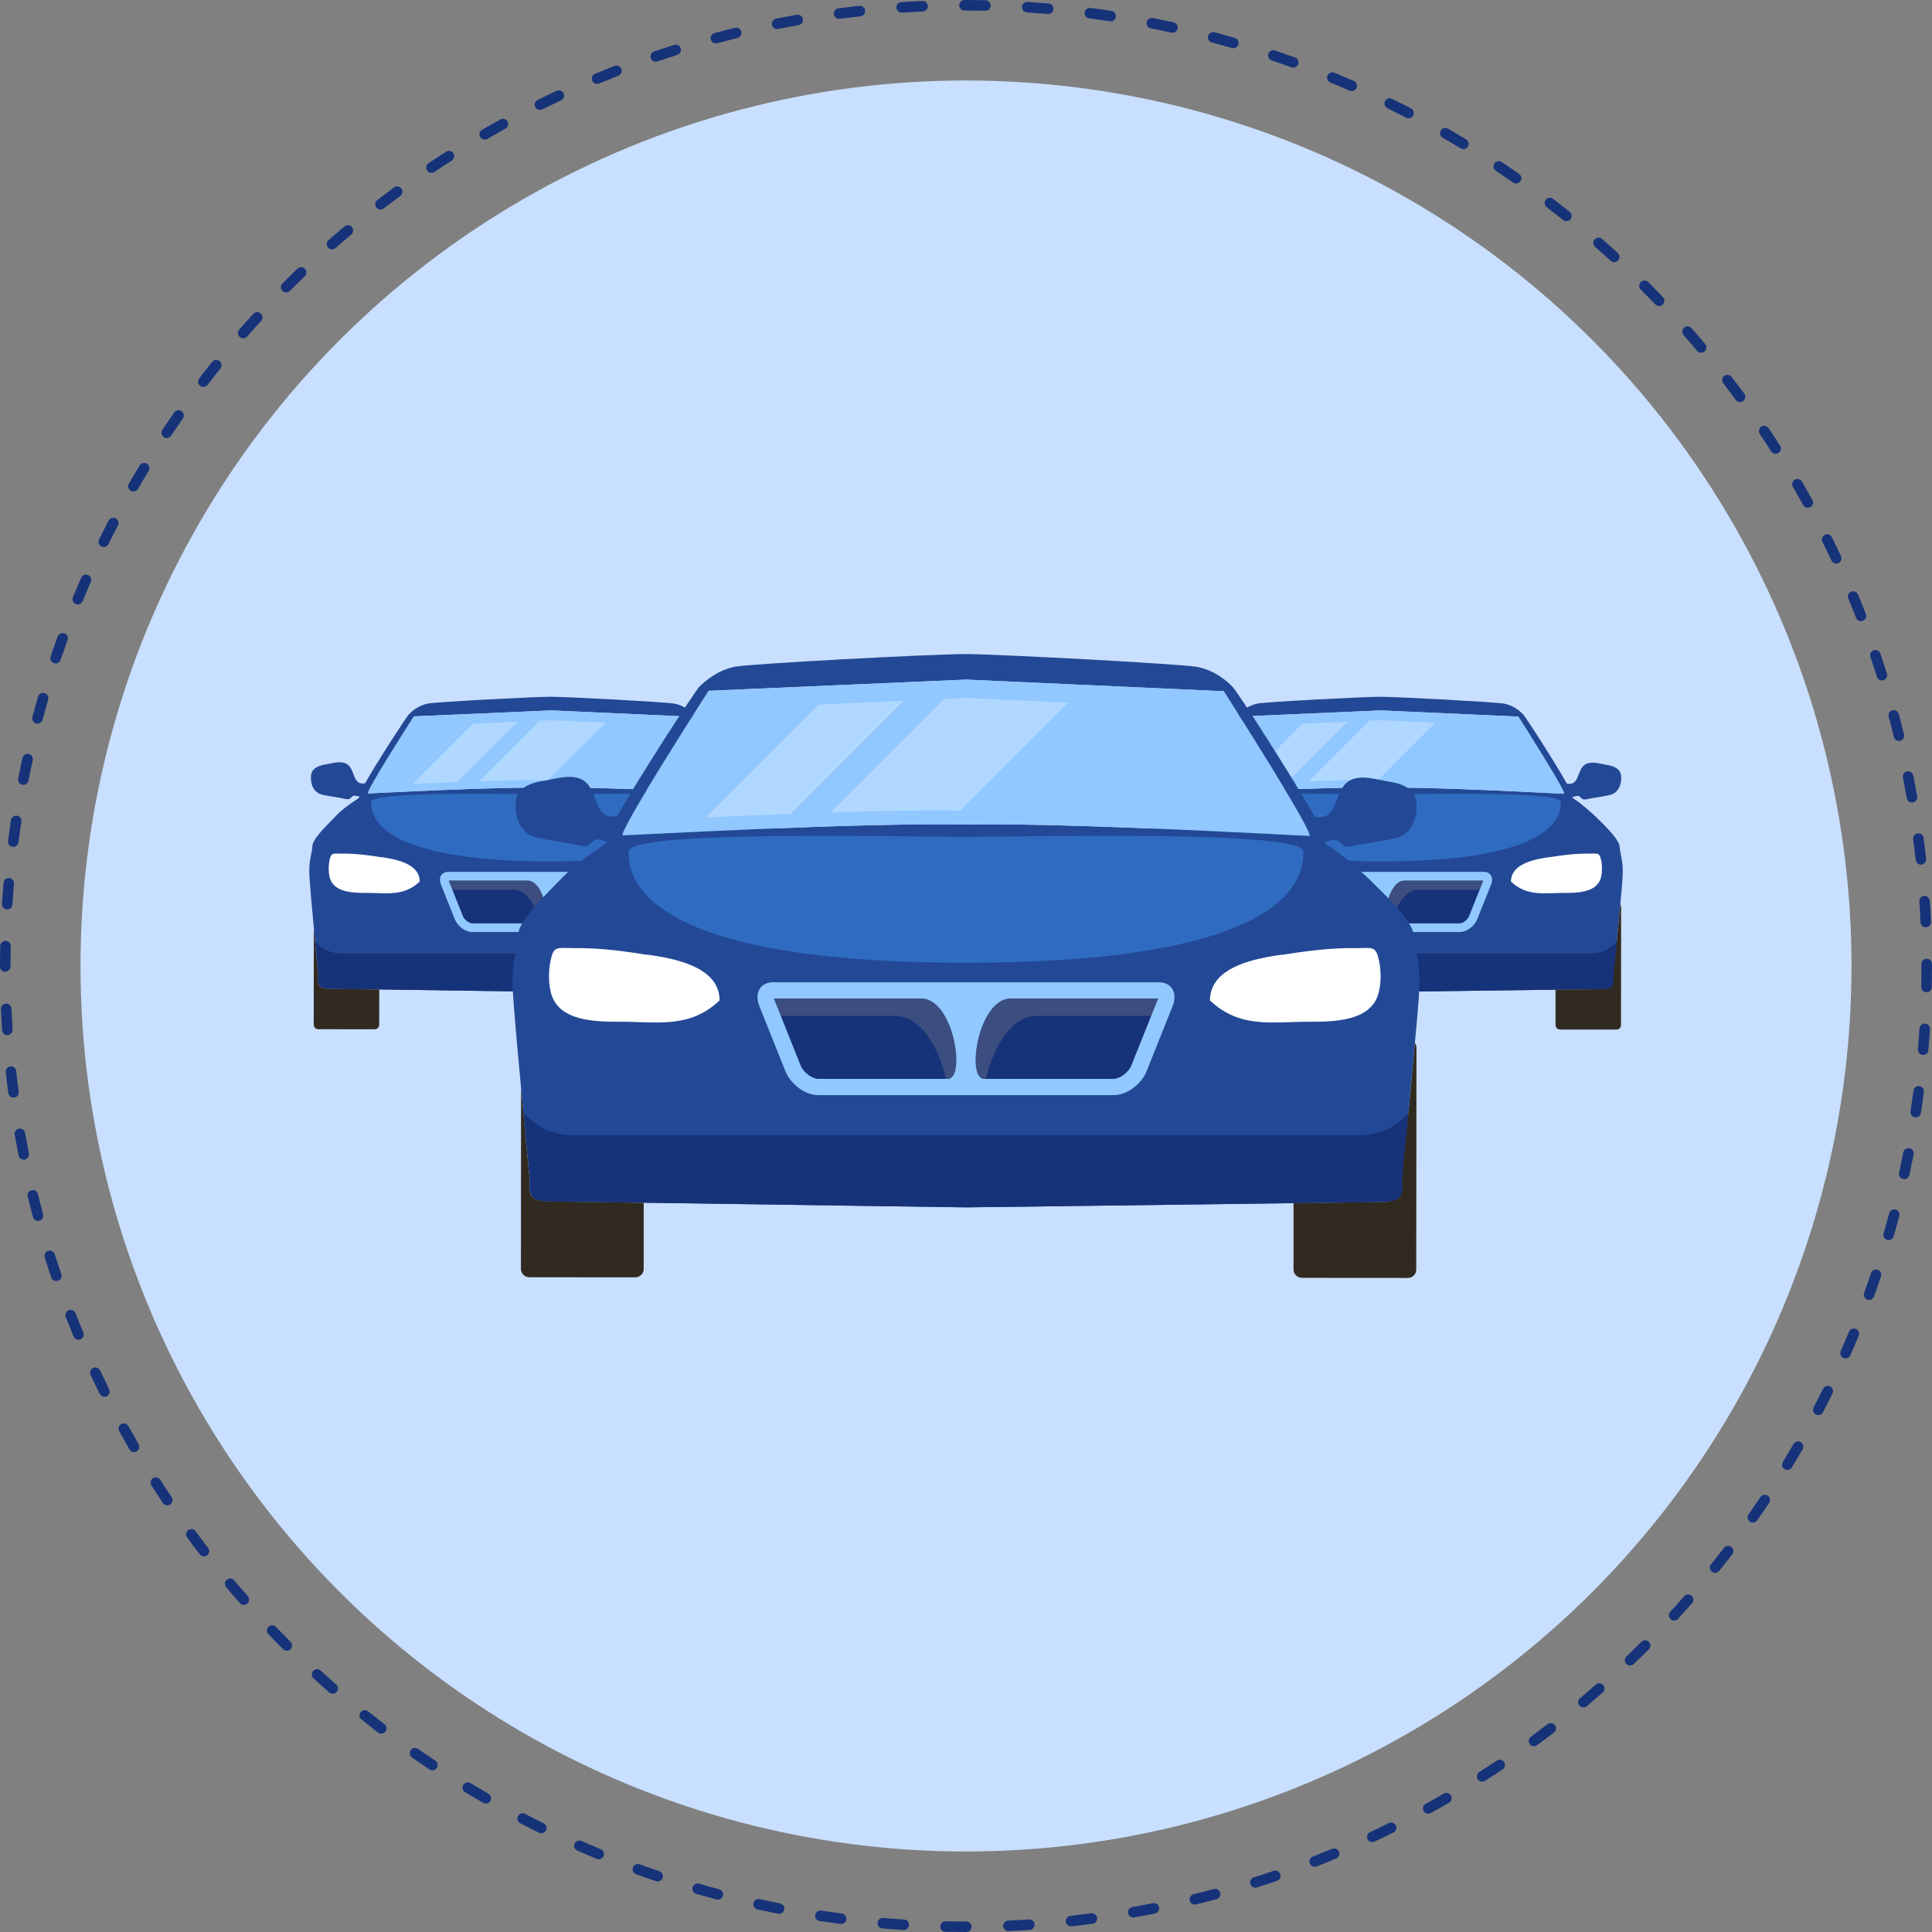
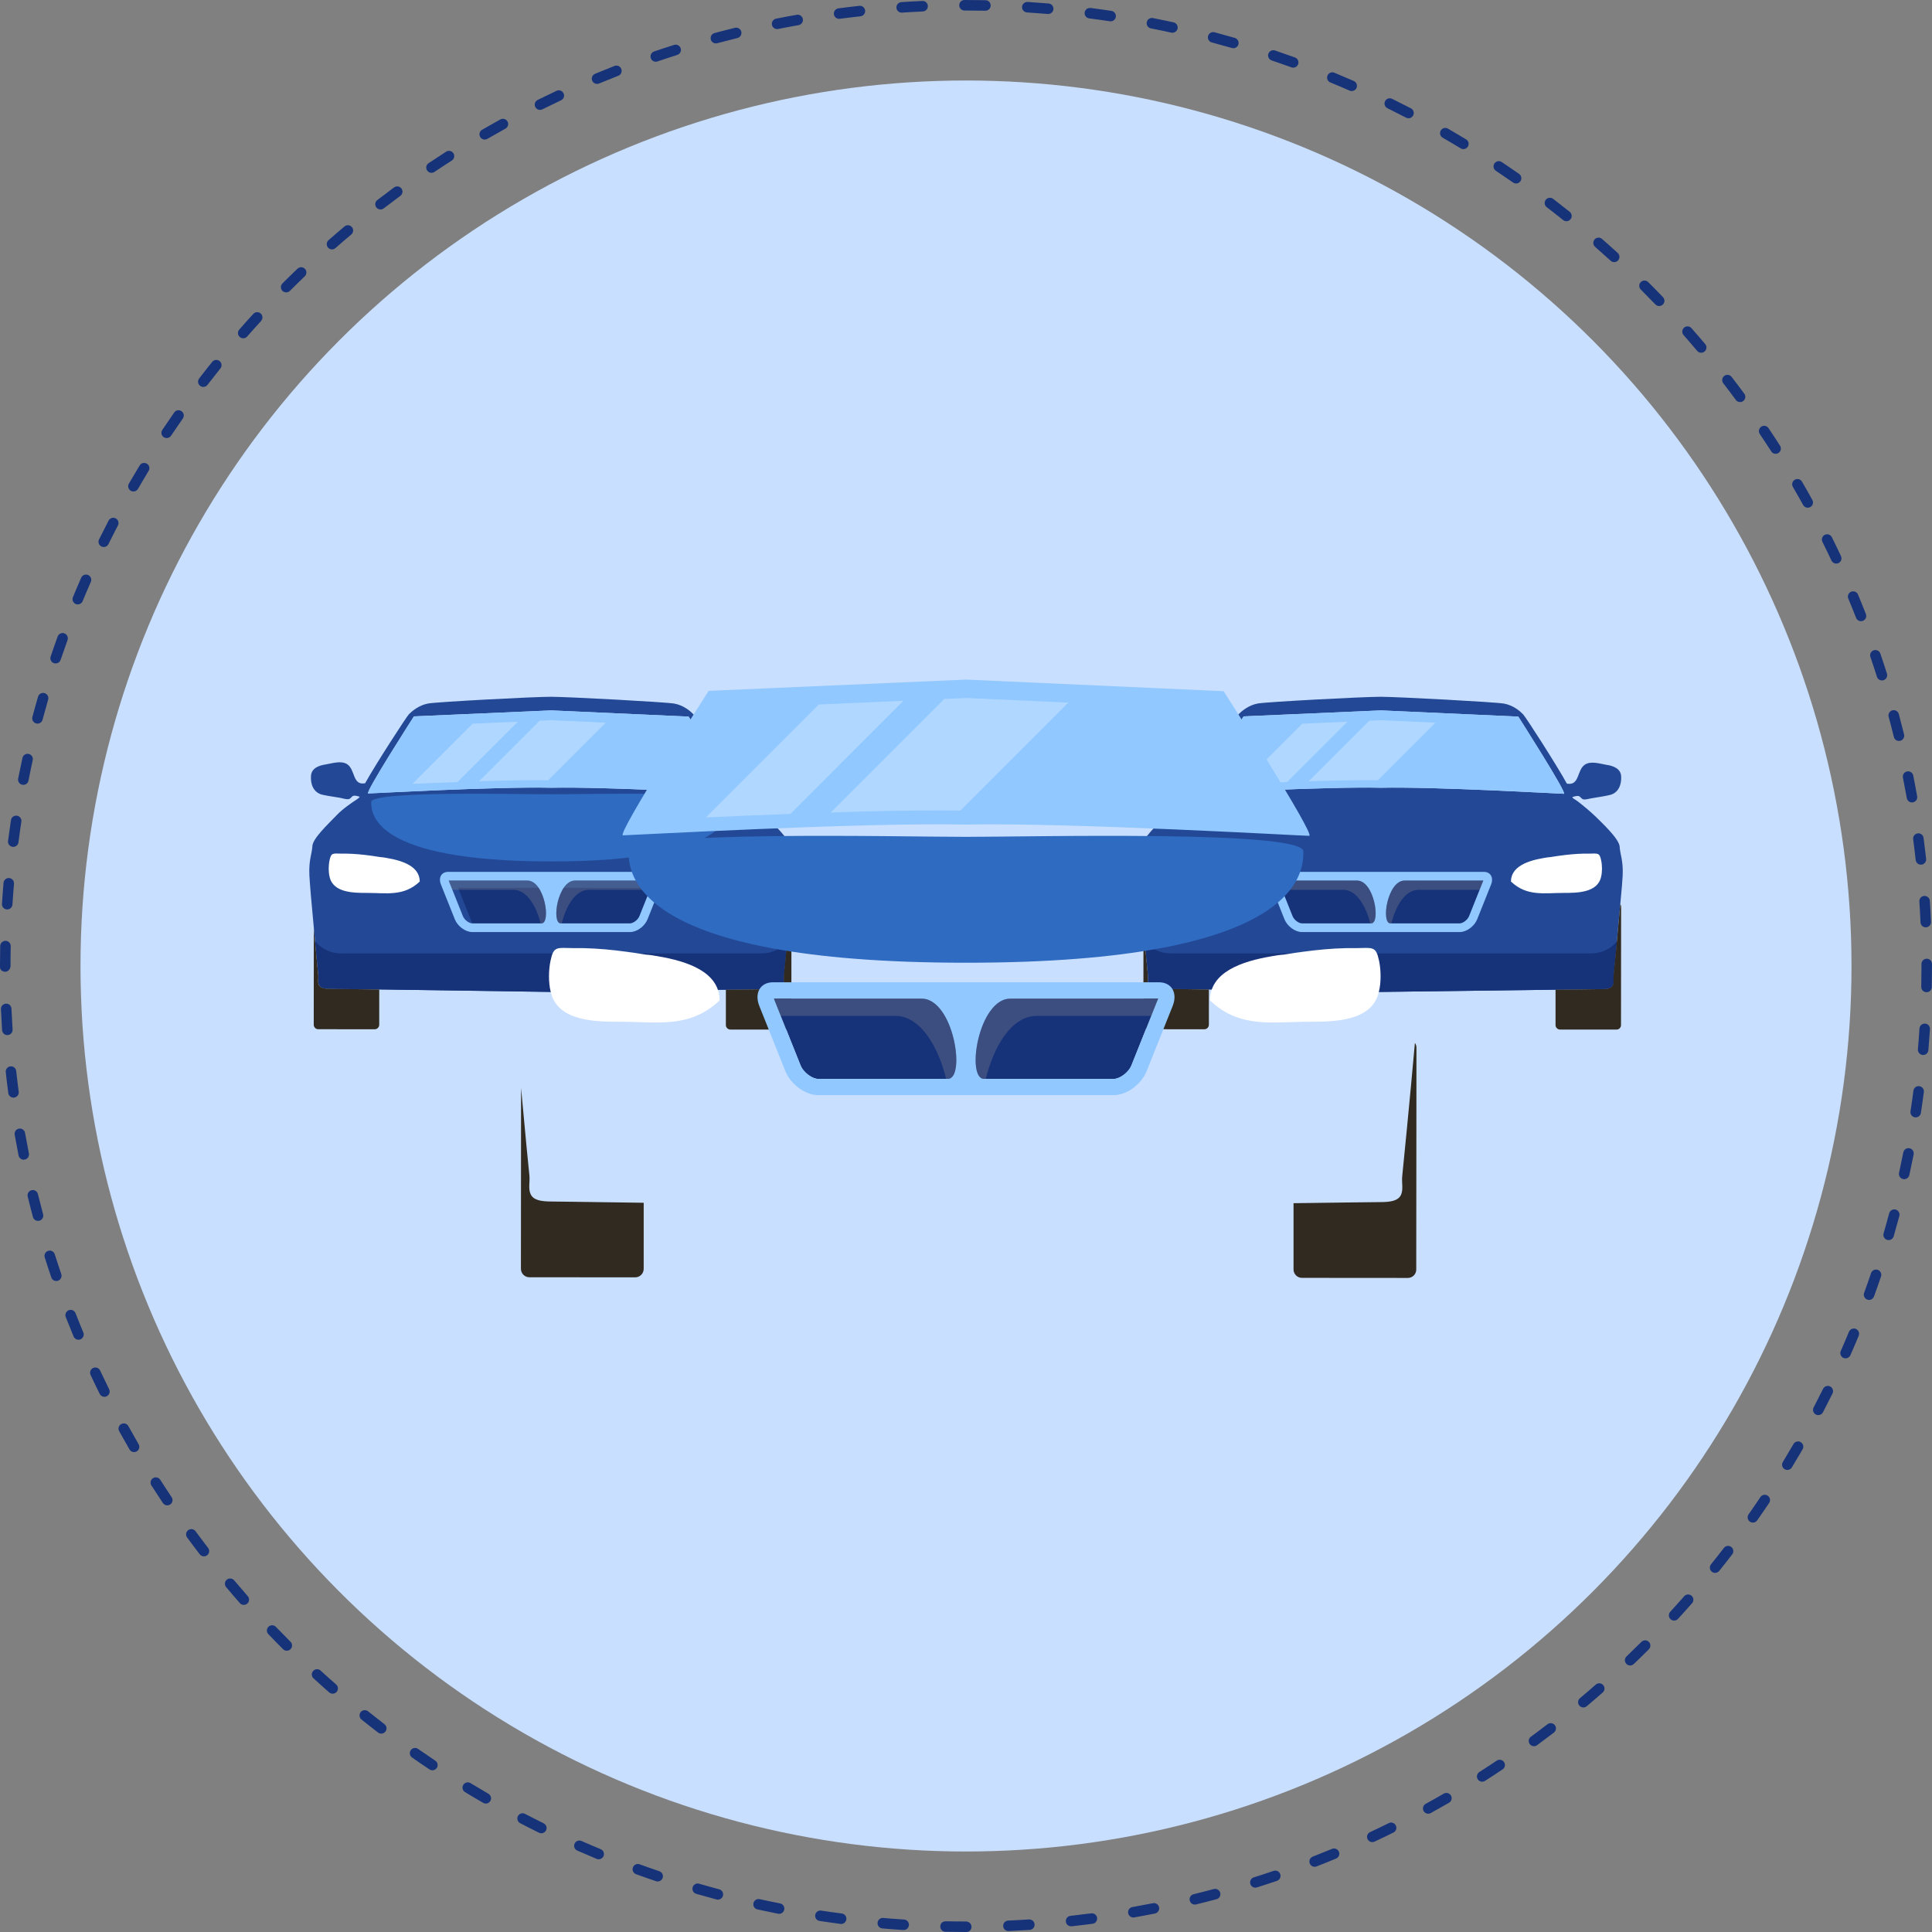
<svg xmlns="http://www.w3.org/2000/svg" version="1.1" id="Layer_1" x="0px" y="0px" width="240px" height="240px" viewBox="0 0 240 240" enable-background="new 0 0 240 240" xml:space="preserve">
  <rect x="0" y="0" width="240" height="240" fill="#808080" stroke="none" />
  <g>
    <circle fill="#C9DFFF" cx="120" cy="120" r="110" />
    <g>
      <path fill="#163279" d="M120.064,240H120c-0.854,0-1.703-0.01-2.553-0.027c-0.361-0.008-0.646-0.305-0.641-0.666    c0.01-0.361,0.258-0.627,0.668-0.639c0.84,0.018,1.682,0.025,2.525,0.025c0.361,0,0.686,0.293,0.686,0.654    S120.426,240,120.064,240z M125.27,239.885c-0.348,0-0.637-0.273-0.652-0.623c-0.016-0.361,0.264-0.666,0.623-0.682    c0.865-0.039,1.729-0.084,2.588-0.141c0.355-0.01,0.67,0.25,0.693,0.609s-0.25,0.67-0.609,0.693    c-0.869,0.057-1.74,0.104-2.613,0.143C125.289,239.885,125.277,239.885,125.27,239.885z M112.262,239.752    c-0.014,0-0.029,0-0.043,0c-0.873-0.055-1.742-0.121-2.609-0.195c-0.361-0.031-0.627-0.348-0.596-0.705    c0.029-0.361,0.348-0.635,0.705-0.596c0.859,0.072,1.721,0.139,2.582,0.193c0.361,0.023,0.633,0.332,0.611,0.693    C112.889,239.488,112.602,239.752,112.262,239.752z M133.055,239.293c-0.33,0-0.613-0.246-0.65-0.582    c-0.039-0.359,0.221-0.68,0.578-0.719c0.861-0.094,1.717-0.197,2.572-0.309c0.355-0.047,0.686,0.205,0.732,0.563    s-0.205,0.686-0.563,0.732c-0.863,0.113-1.73,0.217-2.6,0.311C133.102,239.293,133.078,239.293,133.055,239.293z M104.49,239.002    c-0.029,0-0.057-0.002-0.086-0.006c-0.865-0.113-1.73-0.234-2.592-0.365c-0.355-0.055-0.602-0.387-0.547-0.744    c0.055-0.355,0.385-0.604,0.744-0.547c0.85,0.131,1.705,0.25,2.563,0.361c0.357,0.045,0.611,0.373,0.564,0.73    C105.094,238.762,104.813,239.002,104.49,239.002z M140.783,238.195c-0.311,0-0.584-0.223-0.641-0.539    c-0.064-0.355,0.174-0.693,0.529-0.756c0.85-0.15,1.699-0.311,2.545-0.477c0.354-0.074,0.699,0.16,0.768,0.514    s-0.16,0.697-0.514,0.768c-0.854,0.17-1.711,0.33-2.572,0.48C140.859,238.193,140.822,238.195,140.783,238.195z M96.783,237.744    c-0.041,0-0.084-0.006-0.127-0.014c-0.857-0.17-1.711-0.348-2.563-0.535c-0.354-0.078-0.576-0.426-0.496-0.777    c0.076-0.352,0.426-0.576,0.775-0.498c0.844,0.186,1.689,0.361,2.535,0.529c0.355,0.07,0.584,0.414,0.516,0.768    C97.361,237.527,97.088,237.744,96.783,237.744z M148.428,236.594c-0.295,0-0.563-0.199-0.635-0.498    c-0.086-0.352,0.129-0.703,0.479-0.789c0.84-0.205,1.676-0.42,2.508-0.643c0.348-0.094,0.707,0.115,0.801,0.463    c0.094,0.35-0.115,0.707-0.463,0.799c-0.842,0.225-1.686,0.441-2.535,0.648C148.529,236.588,148.479,236.594,148.428,236.594z     M89.176,235.98c-0.055,0-0.111-0.006-0.168-0.021c-0.844-0.225-1.684-0.459-2.521-0.701c-0.346-0.1-0.545-0.463-0.445-0.811    c0.102-0.344,0.461-0.547,0.811-0.445c0.828,0.242,1.658,0.473,2.494,0.695c0.348,0.092,0.555,0.451,0.463,0.799    C89.729,235.789,89.465,235.98,89.176,235.98z M155.945,234.492c-0.277,0-0.533-0.178-0.623-0.457    c-0.107-0.344,0.084-0.711,0.428-0.82c0.824-0.258,1.645-0.527,2.461-0.805c0.344-0.117,0.713,0.066,0.828,0.408    s-0.066,0.713-0.408,0.828c-0.826,0.279-1.656,0.553-2.488,0.814C156.078,234.482,156.012,234.492,155.945,234.492z     M81.703,233.723c-0.07,0-0.141-0.012-0.211-0.035c-0.83-0.279-1.656-0.57-2.479-0.869c-0.338-0.123-0.516-0.498-0.391-0.838    c0.123-0.338,0.498-0.512,0.836-0.389c0.813,0.295,1.631,0.58,2.453,0.859c0.34,0.115,0.523,0.486,0.408,0.828    C82.229,233.551,81.975,233.723,81.703,233.723z M163.311,231.898c-0.262,0-0.508-0.158-0.609-0.418    c-0.131-0.334,0.037-0.713,0.373-0.844c0.803-0.313,1.6-0.635,2.395-0.963c0.332-0.137,0.713,0.021,0.852,0.354    c0.139,0.334-0.02,0.715-0.354,0.854c-0.801,0.332-1.607,0.658-2.42,0.973C163.469,231.885,163.391,231.898,163.311,231.898z     M74.373,230.969c-0.082,0-0.168-0.018-0.25-0.051c-0.809-0.336-1.613-0.68-2.412-1.031c-0.332-0.145-0.48-0.529-0.334-0.861    c0.143-0.328,0.529-0.479,0.859-0.334c0.791,0.35,1.588,0.689,2.387,1.02c0.334,0.139,0.492,0.521,0.354,0.854    C74.873,230.814,74.629,230.969,74.373,230.969z M170.471,228.836c-0.246,0-0.482-0.139-0.592-0.375    c-0.152-0.328-0.012-0.717,0.314-0.869c0.781-0.365,1.557-0.736,2.326-1.119c0.322-0.16,0.715-0.027,0.875,0.297    c0.16,0.322,0.027,0.715-0.295,0.873c-0.779,0.387-1.564,0.764-2.354,1.133C170.658,228.816,170.563,228.836,170.471,228.836z     M67.244,227.736c-0.096,0-0.193-0.021-0.287-0.066c-0.785-0.389-1.564-0.783-2.34-1.188c-0.32-0.166-0.443-0.561-0.277-0.881    s0.561-0.445,0.881-0.277c0.768,0.4,1.537,0.791,2.314,1.174c0.324,0.16,0.457,0.551,0.297,0.875    C67.719,227.604,67.486,227.736,67.244,227.736z M177.416,225.307c-0.229,0-0.453-0.121-0.572-0.338    c-0.174-0.316-0.059-0.713,0.258-0.887c0.756-0.416,1.506-0.838,2.25-1.27c0.313-0.184,0.713-0.074,0.891,0.238    c0.182,0.313,0.076,0.713-0.236,0.893c-0.754,0.434-1.512,0.863-2.275,1.283C177.631,225.281,177.523,225.307,177.416,225.307z     M60.35,224.047c-0.111,0-0.225-0.029-0.326-0.09c-0.758-0.436-1.51-0.883-2.258-1.336c-0.307-0.188-0.404-0.59-0.217-0.896    c0.188-0.309,0.59-0.408,0.896-0.221c0.738,0.449,1.482,0.891,2.23,1.324c0.313,0.18,0.42,0.58,0.238,0.893    C60.795,223.93,60.574,224.047,60.35,224.047z M184.121,221.33c-0.217,0-0.428-0.105-0.551-0.301    c-0.195-0.303-0.105-0.707,0.197-0.9c0.729-0.465,1.449-0.936,2.164-1.416c0.299-0.201,0.707-0.119,0.906,0.182    c0.203,0.299,0.121,0.705-0.18,0.904c-0.723,0.484-1.451,0.961-2.188,1.43C184.363,221.297,184.242,221.33,184.121,221.33z     M53.713,219.914c-0.127,0-0.252-0.037-0.363-0.111c-0.729-0.486-1.447-0.979-2.164-1.48c-0.295-0.207-0.365-0.615-0.158-0.91    s0.615-0.367,0.908-0.158c0.709,0.494,1.422,0.982,2.141,1.465c0.299,0.199,0.379,0.605,0.18,0.904    C54.129,219.813,53.922,219.914,53.713,219.914z M190.555,216.922c-0.201,0-0.398-0.092-0.527-0.266    c-0.213-0.291-0.15-0.699,0.141-0.912c0.693-0.512,1.385-1.029,2.068-1.555c0.287-0.219,0.695-0.164,0.916,0.119    c0.219,0.287,0.164,0.697-0.121,0.918c-0.691,0.529-1.389,1.053-2.09,1.568C190.824,216.881,190.689,216.922,190.555,216.922z     M47.361,215.357c-0.139,0-0.277-0.045-0.396-0.135c-0.691-0.533-1.381-1.072-2.061-1.619c-0.279-0.225-0.324-0.637-0.1-0.918    c0.227-0.281,0.637-0.324,0.918-0.1c0.674,0.541,1.354,1.074,2.039,1.602c0.285,0.219,0.34,0.629,0.119,0.914    C47.752,215.27,47.557,215.357,47.361,215.357z M196.689,212.104c-0.186,0-0.373-0.08-0.5-0.232    c-0.23-0.277-0.195-0.689,0.08-0.92c0.662-0.555,1.316-1.117,1.965-1.686c0.27-0.236,0.682-0.211,0.922,0.061    c0.236,0.27,0.211,0.684-0.061,0.92c-0.656,0.576-1.318,1.145-1.986,1.705C196.988,212.055,196.838,212.104,196.689,212.104z     M41.326,210.398c-0.152,0-0.307-0.053-0.432-0.16c-0.656-0.576-1.305-1.16-1.947-1.75c-0.268-0.242-0.285-0.654-0.041-0.922    c0.244-0.266,0.656-0.283,0.922-0.039c0.637,0.582,1.279,1.158,1.93,1.727c0.27,0.24,0.297,0.652,0.059,0.924    C41.688,210.322,41.508,210.398,41.326,210.398z M202.502,206.893c-0.17,0-0.344-0.068-0.471-0.203    c-0.25-0.258-0.242-0.672,0.021-0.922c0.621-0.598,1.238-1.199,1.85-1.809c0.256-0.258,0.668-0.258,0.922,0    c0.256,0.254,0.256,0.666,0,0.922c-0.615,0.617-1.24,1.227-1.871,1.83C202.828,206.832,202.664,206.893,202.502,206.893z     M35.627,205.061c-0.166,0-0.334-0.064-0.461-0.191c-0.617-0.615-1.229-1.24-1.832-1.871c-0.25-0.258-0.24-0.672,0.02-0.922    c0.262-0.248,0.674-0.24,0.922,0.02c0.6,0.625,1.203,1.24,1.813,1.85c0.256,0.256,0.256,0.67,0,0.924    C35.961,204.996,35.793,205.061,35.627,205.061z M207.965,201.313c-0.158,0-0.316-0.057-0.441-0.17    c-0.266-0.244-0.285-0.658-0.039-0.924c0.584-0.635,1.158-1.279,1.729-1.928c0.238-0.27,0.65-0.295,0.922-0.059    c0.271,0.238,0.297,0.65,0.061,0.922c-0.576,0.654-1.158,1.305-1.75,1.947C208.316,201.242,208.141,201.313,207.965,201.313z     M30.287,199.365c-0.182,0-0.361-0.074-0.492-0.223c-0.574-0.654-1.141-1.316-1.703-1.984c-0.232-0.275-0.197-0.686,0.08-0.92    c0.275-0.232,0.688-0.197,0.918,0.08c0.557,0.66,1.119,1.314,1.688,1.963c0.238,0.271,0.211,0.684-0.061,0.922    C30.594,199.313,30.439,199.365,30.287,199.365z M213.055,195.389c-0.145,0-0.287-0.047-0.408-0.145    c-0.281-0.225-0.326-0.637-0.1-0.918c0.543-0.672,1.076-1.352,1.602-2.035c0.221-0.287,0.629-0.34,0.916-0.121    c0.285,0.221,0.34,0.631,0.119,0.916c-0.531,0.693-1.072,1.379-1.619,2.059C213.436,195.305,213.246,195.389,213.055,195.389z     M25.332,193.336c-0.195,0-0.389-0.088-0.518-0.256c-0.531-0.689-1.055-1.387-1.572-2.09c-0.213-0.291-0.152-0.699,0.141-0.912    c0.289-0.215,0.699-0.152,0.912,0.139c0.51,0.695,1.029,1.385,1.555,2.068c0.221,0.287,0.164,0.695-0.119,0.916    C25.611,193.291,25.473,193.336,25.332,193.336z M217.752,189.143c-0.131,0-0.262-0.037-0.375-0.117    c-0.295-0.207-0.367-0.615-0.16-0.91c0.498-0.707,0.984-1.42,1.465-2.137c0.203-0.301,0.607-0.381,0.908-0.182    c0.299,0.203,0.379,0.607,0.178,0.908c-0.486,0.727-0.982,1.445-1.482,2.16C218.158,189.047,217.957,189.143,217.752,189.143z     M20.781,187.002c-0.209,0-0.416-0.104-0.543-0.289c-0.484-0.725-0.961-1.453-1.432-2.186c-0.193-0.305-0.104-0.709,0.199-0.904    c0.305-0.193,0.707-0.104,0.902,0.199c0.465,0.727,0.936,1.447,1.416,2.162c0.199,0.301,0.119,0.707-0.18,0.906    C21.031,186.965,20.906,187.002,20.781,187.002z M222.029,182.604c-0.115,0-0.232-0.031-0.338-0.096    c-0.309-0.188-0.406-0.59-0.219-0.896c0.449-0.74,0.891-1.482,1.324-2.23c0.182-0.313,0.578-0.42,0.891-0.238    c0.314,0.18,0.42,0.58,0.24,0.893c-0.439,0.756-0.885,1.508-1.338,2.254C222.465,182.492,222.25,182.604,222.029,182.604z     M16.654,180.385c-0.225,0-0.445-0.115-0.564-0.324c-0.436-0.754-0.865-1.512-1.285-2.273c-0.174-0.316-0.059-0.713,0.258-0.887    c0.316-0.176,0.713-0.061,0.887,0.256c0.416,0.754,0.84,1.504,1.27,2.25c0.182,0.311,0.074,0.711-0.238,0.893    C16.879,180.357,16.766,180.385,16.654,180.385z M225.873,175.793c-0.102,0-0.203-0.023-0.301-0.074    c-0.318-0.168-0.443-0.563-0.277-0.881c0.4-0.768,0.791-1.539,1.176-2.314c0.158-0.322,0.549-0.455,0.875-0.297    c0.322,0.16,0.455,0.553,0.297,0.875c-0.389,0.785-0.785,1.564-1.189,2.34C226.336,175.664,226.109,175.793,225.873,175.793z     M12.971,173.518c-0.238,0-0.471-0.133-0.584-0.361c-0.387-0.779-0.764-1.564-1.133-2.352c-0.154-0.328-0.014-0.715,0.313-0.869    c0.33-0.152,0.717-0.012,0.869,0.314c0.365,0.779,0.74,1.555,1.121,2.326c0.16,0.322,0.027,0.715-0.297,0.875    C13.168,173.498,13.068,173.518,12.971,173.518z M229.264,168.74c-0.088,0-0.178-0.018-0.264-0.057    c-0.33-0.145-0.479-0.531-0.334-0.859c0.35-0.791,0.689-1.588,1.021-2.389c0.137-0.332,0.521-0.488,0.854-0.352    c0.334,0.139,0.49,0.52,0.352,0.854c-0.334,0.809-0.68,1.613-1.031,2.412C229.754,168.596,229.516,168.74,229.264,168.74z     M9.746,166.428c-0.254,0-0.498-0.15-0.602-0.402c-0.332-0.803-0.658-1.607-0.975-2.418c-0.131-0.338,0.035-0.715,0.371-0.846    c0.332-0.133,0.715,0.035,0.846,0.371c0.313,0.801,0.633,1.598,0.965,2.393c0.137,0.334-0.021,0.715-0.354,0.854    C9.916,166.412,9.83,166.428,9.746,166.428z M232.184,161.479c-0.076,0-0.15-0.014-0.225-0.041    c-0.34-0.123-0.514-0.498-0.391-0.836c0.297-0.813,0.584-1.629,0.861-2.451c0.117-0.34,0.488-0.523,0.83-0.41    c0.34,0.117,0.523,0.488,0.408,0.83c-0.281,0.83-0.572,1.656-0.873,2.479C232.699,161.313,232.449,161.479,232.184,161.479z     M6.992,159.133c-0.271,0-0.525-0.172-0.617-0.443c-0.281-0.824-0.553-1.654-0.816-2.486c-0.109-0.344,0.082-0.711,0.426-0.82    c0.346-0.107,0.711,0.084,0.818,0.426c0.262,0.824,0.529,1.645,0.809,2.459c0.115,0.342-0.066,0.713-0.408,0.83    C7.135,159.121,7.063,159.133,6.992,159.133z M234.613,154.047c-0.061,0-0.123-0.008-0.184-0.025    c-0.346-0.1-0.545-0.463-0.443-0.811c0.24-0.826,0.473-1.656,0.695-2.492c0.094-0.348,0.457-0.553,0.799-0.463    c0.348,0.094,0.555,0.451,0.463,0.799c-0.227,0.846-0.461,1.686-0.703,2.521C235.156,153.861,234.896,154.047,234.613,154.047z     M4.721,151.662c-0.287,0-0.551-0.191-0.629-0.484c-0.225-0.842-0.443-1.686-0.65-2.535c-0.086-0.35,0.127-0.705,0.477-0.789    c0.352-0.088,0.705,0.127,0.789,0.479c0.207,0.84,0.424,1.676,0.646,2.508c0.094,0.348-0.113,0.707-0.463,0.801    C4.834,151.654,4.777,151.662,4.721,151.662z M236.545,146.482c-0.045,0-0.092-0.006-0.141-0.016    c-0.352-0.078-0.576-0.426-0.496-0.779c0.184-0.842,0.361-1.686,0.529-2.533c0.07-0.355,0.416-0.582,0.766-0.516    c0.355,0.07,0.584,0.414,0.516,0.768c-0.17,0.857-0.348,1.713-0.535,2.564C237.115,146.275,236.846,146.482,236.545,146.482z     M2.945,144.059c-0.305,0-0.576-0.217-0.639-0.525c-0.17-0.857-0.33-1.715-0.482-2.574c-0.063-0.355,0.174-0.693,0.529-0.756    c0.352-0.066,0.695,0.174,0.756,0.529c0.152,0.852,0.311,1.699,0.479,2.545c0.07,0.354-0.16,0.697-0.512,0.768    C3.031,144.053,2.988,144.059,2.945,144.059z M237.977,138.805c-0.033,0-0.064-0.002-0.1-0.006    c-0.357-0.055-0.602-0.389-0.547-0.746c0.131-0.85,0.252-1.705,0.363-2.563c0.047-0.356,0.367-0.609,0.732-0.562    c0.355,0.046,0.609,0.373,0.563,0.731c-0.113,0.867-0.236,1.73-0.367,2.59C238.572,138.574,238.295,138.805,237.977,138.805z     M1.676,136.354c-0.322,0-0.604-0.239-0.646-0.568c-0.113-0.863-0.219-1.729-0.313-2.6c-0.039-0.357,0.221-0.68,0.578-0.72    c0.355-0.042,0.682,0.221,0.719,0.579c0.096,0.859,0.197,1.717,0.311,2.57c0.047,0.358-0.205,0.686-0.563,0.733    C1.732,136.353,1.703,136.354,1.676,136.354z M238.9,131.054c-0.02,0-0.039-0.001-0.059-0.003    c-0.357-0.031-0.623-0.348-0.592-0.707c0.074-0.857,0.139-1.719,0.193-2.581c0.023-0.36,0.344-0.62,0.695-0.609    c0.361,0.023,0.633,0.335,0.609,0.693c-0.057,0.873-0.123,1.743-0.197,2.611C239.521,130.798,239.234,131.054,238.9,131.054z     M0.91,128.585c-0.34,0-0.627-0.265-0.65-0.61c-0.057-0.868-0.104-1.74-0.143-2.613c-0.016-0.361,0.264-0.666,0.623-0.681    c0.357-0.028,0.666,0.262,0.682,0.621c0.039,0.866,0.086,1.728,0.143,2.587c0.023,0.359-0.25,0.671-0.609,0.694    C0.939,128.585,0.926,128.585,0.91,128.585z M239.318,123.257c-0.004,0-0.008,0-0.008,0c-0.365-0.008-0.652-0.306-0.643-0.667    c0.018-0.861,0.027-1.724,0.027-2.589l-0.002-0.254c0-0.36,0.293-0.652,0.654-0.652c0.359,0,0.652,0.292,0.652,0.652v0.249    c0,0.879-0.01,1.753-0.027,2.622C239.965,122.974,239.674,123.257,239.318,123.257z M0.652,120.717    c-0.359,0-0.652-0.23-0.652-0.59c0-0.004,0-0.133,0-0.137c0-0.821,0.01-1.652,0.025-2.48c0.008-0.36,0.311-0.635,0.668-0.64    c0.359,0.008,0.646,0.308,0.639,0.667c-0.018,0.819-0.025,1.641-0.025,2.464C1.307,120.361,1.014,120.717,0.652,120.717z     M239.225,115.196c-0.346,0-0.635-0.273-0.652-0.623c-0.037-0.865-0.086-1.728-0.145-2.586c-0.021-0.359,0.25-0.671,0.609-0.695    c0.35-0.009,0.672,0.248,0.693,0.608c0.059,0.868,0.109,1.739,0.148,2.613c0.016,0.359-0.264,0.665-0.623,0.682    C239.246,115.196,239.234,115.196,239.225,115.196z M0.896,112.976c-0.014,0-0.027-0.001-0.041-0.001    c-0.361-0.023-0.633-0.333-0.611-0.692c0.055-0.873,0.121-1.744,0.195-2.611c0.029-0.359,0.344-0.63,0.705-0.595    c0.359,0.031,0.627,0.348,0.596,0.705c-0.074,0.858-0.139,1.72-0.193,2.583C1.527,112.709,1.238,112.976,0.896,112.976z     M238.619,107.411c-0.326,0-0.609-0.247-0.646-0.581c-0.096-0.86-0.199-1.716-0.313-2.571c-0.047-0.356,0.203-0.686,0.563-0.732    c0.359-0.053,0.686,0.205,0.732,0.562c0.113,0.864,0.219,1.729,0.316,2.599c0.039,0.358-0.221,0.682-0.578,0.721    C238.668,107.41,238.643,107.411,238.619,107.411z M1.645,105.203c-0.027,0-0.055-0.001-0.084-0.004    c-0.357-0.048-0.609-0.375-0.564-0.732c0.113-0.866,0.234-1.73,0.365-2.592c0.053-0.356,0.387-0.595,0.742-0.548    c0.357,0.053,0.602,0.387,0.549,0.743c-0.129,0.852-0.25,1.707-0.359,2.564C2.25,104.965,1.969,105.203,1.645,105.203z     M237.51,99.683c-0.311,0-0.584-0.222-0.641-0.539c-0.152-0.851-0.313-1.698-0.48-2.544c-0.07-0.354,0.158-0.697,0.512-0.769    c0.359-0.073,0.699,0.16,0.77,0.512c0.17,0.854,0.332,1.712,0.484,2.574c0.064,0.354-0.174,0.692-0.529,0.756    C237.588,99.68,237.549,99.683,237.51,99.683z M2.898,97.498c-0.041,0-0.084-0.004-0.127-0.013    c-0.354-0.069-0.584-0.413-0.516-0.768c0.17-0.856,0.35-1.71,0.535-2.563c0.076-0.353,0.428-0.576,0.777-0.497    c0.352,0.077,0.576,0.427,0.498,0.777c-0.186,0.843-0.361,1.688-0.527,2.535C3.479,97.281,3.205,97.498,2.898,97.498z     M235.896,92.044c-0.295,0-0.561-0.199-0.635-0.498c-0.205-0.838-0.42-1.674-0.646-2.506c-0.094-0.348,0.113-0.707,0.461-0.801    c0.348-0.093,0.707,0.112,0.801,0.461c0.227,0.841,0.445,1.687,0.654,2.535c0.086,0.351-0.129,0.704-0.479,0.789    C236,92.037,235.947,92.044,235.896,92.044z M4.656,89.89c-0.055,0-0.111-0.007-0.168-0.021c-0.35-0.093-0.557-0.45-0.465-0.799    c0.227-0.846,0.459-1.686,0.703-2.523c0.1-0.346,0.459-0.547,0.809-0.444c0.348,0.101,0.547,0.462,0.445,0.808    c-0.24,0.829-0.471,1.66-0.693,2.495C5.211,89.696,4.947,89.89,4.656,89.89z M233.781,84.526c-0.277,0-0.533-0.176-0.621-0.454    c-0.262-0.823-0.531-1.644-0.811-2.46c-0.117-0.34,0.066-0.711,0.408-0.829c0.34-0.118,0.711,0.066,0.826,0.407    c0.283,0.824,0.555,1.653,0.82,2.486c0.109,0.344-0.082,0.711-0.424,0.82C233.914,84.518,233.848,84.526,233.781,84.526z     M6.912,82.414c-0.07,0-0.141-0.011-0.211-0.034c-0.342-0.115-0.523-0.486-0.408-0.828c0.279-0.829,0.57-1.656,0.867-2.478    c0.123-0.34,0.498-0.516,0.836-0.394c0.34,0.124,0.514,0.497,0.393,0.837c-0.295,0.814-0.58,1.632-0.859,2.453    C7.438,82.243,7.184,82.414,6.912,82.414z M231.178,77.166c-0.262,0-0.508-0.157-0.607-0.414    c-0.314-0.803-0.637-1.599-0.969-2.392c-0.139-0.333,0.02-0.716,0.352-0.855c0.334-0.138,0.717,0.021,0.855,0.353    c0.334,0.801,0.66,1.607,0.977,2.418c0.131,0.336-0.033,0.714-0.371,0.846C231.338,77.152,231.256,77.166,231.178,77.166z     M9.66,75.084c-0.082,0-0.166-0.017-0.248-0.05c-0.332-0.138-0.49-0.52-0.354-0.853c0.334-0.81,0.678-1.614,1.029-2.415    c0.145-0.33,0.529-0.479,0.861-0.335c0.33,0.145,0.48,0.53,0.334,0.861c-0.348,0.791-0.688,1.587-1.018,2.388    C10.162,74.932,9.918,75.084,9.66,75.084z M228.104,70.012c-0.246,0-0.48-0.139-0.592-0.375c-0.365-0.779-0.74-1.554-1.123-2.324    c-0.158-0.322-0.029-0.716,0.295-0.875c0.324-0.161,0.715-0.029,0.875,0.294c0.387,0.778,0.766,1.563,1.135,2.35    c0.154,0.327,0.012,0.717-0.313,0.869C228.291,69.992,228.195,70.012,228.104,70.012z M12.889,67.954    c-0.098,0-0.195-0.022-0.289-0.068c-0.322-0.158-0.455-0.55-0.297-0.874c0.387-0.783,0.783-1.564,1.186-2.34    c0.166-0.32,0.561-0.446,0.881-0.278c0.32,0.167,0.443,0.562,0.279,0.882c-0.4,0.767-0.793,1.538-1.174,2.314    C13.361,67.82,13.129,67.954,12.889,67.954z M224.564,63.071c-0.23,0-0.453-0.122-0.572-0.336    c-0.416-0.756-0.842-1.504-1.273-2.248c-0.182-0.313-0.074-0.712,0.238-0.893c0.313-0.18,0.713-0.075,0.893,0.235    c0.436,0.754,0.865,1.51,1.285,2.273c0.176,0.315,0.061,0.713-0.256,0.887C224.779,63.046,224.672,63.071,224.564,63.071z     M16.576,61.056c-0.111,0-0.223-0.027-0.326-0.087c-0.313-0.181-0.42-0.58-0.24-0.893c0.439-0.756,0.885-1.509,1.338-2.256    c0.186-0.309,0.588-0.406,0.896-0.219c0.307,0.187,0.406,0.589,0.219,0.896c-0.449,0.739-0.889,1.484-1.32,2.231    C17.02,60.94,16.801,61.056,16.576,61.056z M220.576,56.374c-0.215,0-0.426-0.107-0.549-0.301    c-0.467-0.727-0.939-1.447-1.42-2.161c-0.199-0.3-0.119-0.706,0.178-0.906c0.299-0.203,0.705-0.121,0.906,0.178    c0.486,0.723,0.965,1.452,1.434,2.185c0.195,0.304,0.107,0.708-0.197,0.902C220.818,56.341,220.697,56.374,220.576,56.374z     M20.705,54.418c-0.123,0-0.25-0.035-0.361-0.109c-0.301-0.2-0.381-0.606-0.182-0.906c0.486-0.727,0.979-1.447,1.48-2.163    c0.207-0.295,0.615-0.367,0.908-0.161c0.297,0.207,0.369,0.615,0.162,0.909c-0.496,0.71-0.984,1.423-1.465,2.141    C21.123,54.315,20.916,54.418,20.705,54.418z M216.158,49.947c-0.201,0-0.398-0.092-0.527-0.265    c-0.51-0.695-1.029-1.384-1.557-2.066c-0.221-0.285-0.166-0.696,0.119-0.917c0.285-0.22,0.697-0.166,0.916,0.12    c0.531,0.689,1.057,1.386,1.574,2.088c0.213,0.29,0.152,0.698-0.139,0.913C216.428,49.905,216.293,49.947,216.158,49.947z     M25.258,48.065c-0.139,0-0.277-0.043-0.398-0.135c-0.285-0.22-0.34-0.629-0.119-0.915c0.531-0.694,1.072-1.38,1.619-2.062    c0.225-0.28,0.637-0.326,0.916-0.1c0.281,0.225,0.326,0.636,0.1,0.918c-0.539,0.673-1.072,1.353-1.598,2.037    C25.646,47.979,25.453,48.065,25.258,48.065z M211.328,43.819c-0.186,0-0.369-0.079-0.5-0.232    c-0.555-0.659-1.117-1.313-1.688-1.96c-0.236-0.271-0.211-0.685,0.059-0.923s0.684-0.212,0.922,0.06    c0.576,0.654,1.145,1.315,1.707,1.982c0.23,0.275,0.197,0.688-0.08,0.92C211.627,43.769,211.479,43.819,211.328,43.819z     M30.213,42.024c-0.152,0-0.307-0.053-0.43-0.161c-0.271-0.236-0.299-0.65-0.061-0.922c0.574-0.657,1.156-1.307,1.746-1.95    c0.246-0.266,0.658-0.284,0.924-0.04s0.283,0.656,0.039,0.923c-0.584,0.636-1.158,1.279-1.727,1.929    C30.576,41.95,30.395,42.024,30.213,42.024z M206.109,38.015c-0.172,0-0.344-0.066-0.473-0.2    c-0.598-0.622-1.201-1.238-1.813-1.849c-0.254-0.255-0.254-0.668,0-0.922c0.254-0.257,0.668-0.256,0.924-0.002    c0.617,0.616,1.229,1.238,1.832,1.868c0.25,0.26,0.242,0.674-0.02,0.923C206.434,37.955,206.271,38.015,206.109,38.015z     M35.549,36.322c-0.168,0-0.334-0.063-0.461-0.189c-0.256-0.256-0.256-0.669,0-0.924c0.615-0.618,1.238-1.229,1.869-1.832    c0.26-0.249,0.672-0.239,0.922,0.019c0.25,0.261,0.242,0.674-0.02,0.924c-0.623,0.597-1.236,1.201-1.848,1.812    C35.883,36.259,35.715,36.322,35.549,36.322z M200.521,32.562c-0.158,0-0.316-0.057-0.441-0.171    c-0.637-0.582-1.279-1.158-1.93-1.728c-0.27-0.237-0.299-0.649-0.061-0.922s0.65-0.299,0.92-0.06    c0.658,0.574,1.307,1.156,1.953,1.745c0.266,0.243,0.283,0.656,0.041,0.922C200.875,32.49,200.699,32.562,200.521,32.562z     M41.242,30.981c-0.182,0-0.361-0.074-0.49-0.222c-0.238-0.271-0.213-0.684,0.059-0.923c0.656-0.574,1.314-1.144,1.984-1.705    c0.277-0.231,0.689-0.196,0.92,0.08c0.232,0.276,0.195,0.689-0.078,0.92c-0.662,0.555-1.316,1.117-1.963,1.687    C41.549,30.928,41.395,30.981,41.242,30.981z M194.588,27.48c-0.143,0-0.287-0.047-0.408-0.144    c-0.674-0.541-1.354-1.073-2.039-1.599c-0.287-0.22-0.34-0.629-0.121-0.916c0.221-0.285,0.631-0.339,0.916-0.12    c0.693,0.531,1.379,1.07,2.063,1.616c0.279,0.226,0.324,0.637,0.1,0.918C194.969,27.397,194.779,27.48,194.588,27.48z     M47.268,26.022c-0.195,0-0.391-0.087-0.518-0.255c-0.219-0.286-0.166-0.694,0.119-0.914c0.691-0.533,1.387-1.056,2.086-1.573    c0.293-0.215,0.703-0.152,0.916,0.138c0.213,0.291,0.15,0.699-0.139,0.913c-0.695,0.512-1.383,1.03-2.066,1.556    C47.547,25.979,47.406,26.022,47.268,26.022z M188.334,22.794c-0.127,0-0.258-0.038-0.373-0.118    c-0.707-0.494-1.422-0.982-2.141-1.463c-0.299-0.199-0.381-0.605-0.18-0.906c0.199-0.298,0.605-0.38,0.906-0.18    c0.727,0.485,1.447,0.979,2.164,1.479c0.295,0.207,0.367,0.613,0.16,0.909C188.744,22.696,188.541,22.794,188.334,22.794z     M53.6,21.469c-0.209,0-0.416-0.102-0.541-0.29c-0.201-0.299-0.121-0.704,0.178-0.906c0.725-0.484,1.451-0.962,2.186-1.432    c0.305-0.194,0.709-0.105,0.902,0.198s0.105,0.708-0.197,0.902c-0.727,0.465-1.447,0.938-2.162,1.417    C53.854,21.433,53.727,21.469,53.6,21.469z M181.787,18.524c-0.117,0-0.232-0.031-0.34-0.095c-0.738-0.448-1.482-0.889-2.23-1.32    c-0.313-0.179-0.42-0.579-0.24-0.893c0.18-0.312,0.578-0.42,0.893-0.238c0.756,0.437,1.508,0.881,2.256,1.334    c0.309,0.188,0.406,0.588,0.221,0.897C182.223,18.413,182.006,18.524,181.787,18.524z M60.215,17.339    c-0.227,0-0.445-0.116-0.566-0.325c-0.182-0.313-0.074-0.711,0.236-0.893c0.754-0.437,1.512-0.865,2.273-1.286    c0.316-0.173,0.713-0.059,0.887,0.257c0.176,0.316,0.061,0.713-0.256,0.887c-0.754,0.417-1.504,0.841-2.246,1.272    C60.439,17.311,60.324,17.339,60.215,17.339z M174.971,14.691c-0.102,0-0.205-0.023-0.301-0.073    c-0.766-0.398-1.539-0.789-2.314-1.172c-0.324-0.158-0.457-0.551-0.299-0.874c0.16-0.323,0.553-0.454,0.875-0.297    c0.785,0.387,1.564,0.781,2.34,1.183c0.32,0.167,0.445,0.561,0.279,0.881C175.434,14.563,175.207,14.691,174.971,14.691z     M67.08,13.651c-0.24,0-0.473-0.133-0.586-0.362c-0.162-0.323-0.029-0.714,0.295-0.876c0.779-0.386,1.563-0.763,2.35-1.133    c0.328-0.155,0.717-0.012,0.869,0.314c0.154,0.325,0.014,0.715-0.314,0.867c-0.777,0.366-1.553,0.74-2.324,1.122    C67.277,13.631,67.178,13.651,67.08,13.651z M167.912,11.313c-0.088,0-0.178-0.019-0.262-0.056    c-0.791-0.347-1.588-0.686-2.389-1.016c-0.332-0.139-0.492-0.521-0.354-0.854c0.139-0.335,0.52-0.49,0.854-0.354    c0.809,0.334,1.613,0.677,2.414,1.028c0.33,0.145,0.48,0.53,0.336,0.861C168.404,11.168,168.164,11.313,167.912,11.313z     M74.168,10.425c-0.258,0-0.5-0.151-0.604-0.403c-0.139-0.332,0.02-0.715,0.352-0.853c0.803-0.333,1.607-0.658,2.418-0.976    c0.338-0.132,0.715,0.035,0.846,0.37c0.133,0.336-0.033,0.715-0.371,0.847c-0.801,0.313-1.598,0.634-2.391,0.964    C74.336,10.409,74.25,10.425,74.168,10.425z M160.646,8.406c-0.074,0-0.148-0.012-0.223-0.039    c-0.813-0.295-1.631-0.58-2.453-0.858c-0.34-0.115-0.523-0.484-0.41-0.826c0.117-0.343,0.486-0.525,0.828-0.411    c0.83,0.28,1.656,0.569,2.48,0.867c0.338,0.123,0.514,0.497,0.391,0.836C161.164,8.24,160.914,8.406,160.646,8.406z M81.461,7.667    c-0.271,0-0.525-0.171-0.617-0.442c-0.117-0.342,0.066-0.712,0.406-0.829c0.826-0.282,1.654-0.555,2.488-0.817    c0.346-0.109,0.711,0.083,0.82,0.426c0.107,0.344-0.082,0.711-0.426,0.819c-0.824,0.261-1.645,0.53-2.461,0.809    C81.604,7.655,81.533,7.667,81.461,7.667z M153.213,5.988c-0.061,0-0.121-0.008-0.182-0.025c-0.828-0.239-1.662-0.47-2.496-0.692    c-0.35-0.093-0.557-0.449-0.465-0.799c0.096-0.347,0.455-0.553,0.801-0.464c0.844,0.225,1.684,0.459,2.521,0.7    c0.346,0.1,0.545,0.462,0.447,0.809C153.758,5.802,153.494,5.988,153.213,5.988z M88.932,5.391c-0.289,0-0.553-0.191-0.631-0.482    C88.207,4.56,88.412,4.2,88.762,4.107c0.84-0.227,1.686-0.444,2.535-0.652C91.648,3.368,92,3.584,92.086,3.934    c0.086,0.351-0.129,0.704-0.477,0.789c-0.842,0.208-1.676,0.422-2.51,0.646C89.043,5.384,88.986,5.391,88.932,5.391z     M145.643,4.068c-0.047,0-0.092-0.006-0.141-0.015c-0.84-0.185-1.686-0.361-2.533-0.526c-0.355-0.07-0.586-0.413-0.516-0.767    c0.068-0.354,0.406-0.587,0.766-0.516c0.857,0.168,1.713,0.347,2.563,0.533c0.354,0.077,0.576,0.424,0.5,0.777    C146.215,3.86,145.943,4.068,145.643,4.068z M96.533,3.612c-0.305,0-0.578-0.215-0.639-0.524c-0.072-0.354,0.158-0.698,0.512-0.77    c0.854-0.17,1.711-0.331,2.572-0.483c0.352-0.067,0.693,0.175,0.756,0.529c0.064,0.355-0.174,0.694-0.529,0.757    c-0.852,0.15-1.697,0.311-2.543,0.479C96.619,3.607,96.576,3.612,96.533,3.612z M137.965,2.649c-0.031,0-0.064-0.003-0.098-0.007    c-0.852-0.129-1.705-0.247-2.563-0.358c-0.359-0.046-0.611-0.374-0.564-0.731c0.045-0.356,0.369-0.604,0.73-0.563    c0.867,0.111,1.73,0.231,2.592,0.361c0.357,0.055,0.602,0.387,0.549,0.743C138.563,2.417,138.283,2.649,137.965,2.649z     M104.234,2.339c-0.322,0-0.602-0.24-0.645-0.567c-0.047-0.358,0.203-0.686,0.563-0.733c0.861-0.114,1.729-0.219,2.598-0.313    c0.355-0.041,0.68,0.219,0.721,0.577c0.039,0.358-0.221,0.681-0.578,0.721c-0.861,0.095-1.717,0.197-2.57,0.311    C104.293,2.337,104.264,2.339,104.234,2.339z M130.213,1.737c-0.02,0-0.039,0-0.057-0.003c-0.859-0.072-1.721-0.136-2.584-0.19    c-0.359-0.023-0.633-0.333-0.609-0.692c0.023-0.361,0.338-0.623,0.693-0.611c0.871,0.056,1.742,0.12,2.609,0.193    c0.359,0.03,0.627,0.347,0.596,0.706C130.832,1.48,130.547,1.737,130.213,1.737z M112.006,1.57c-0.34,0-0.627-0.265-0.65-0.61    c-0.023-0.359,0.248-0.67,0.607-0.694c0.869-0.059,1.742-0.106,2.615-0.146c0.363-0.027,0.664,0.264,0.68,0.624    c0.018,0.36-0.262,0.665-0.621,0.682c-0.865,0.038-1.727,0.086-2.586,0.143C112.035,1.57,112.021,1.57,112.006,1.57z     M122.414,1.331c-0.004,0-0.008,0-0.014,0c-0.799-0.017-1.598-0.024-2.4-0.024h-0.189c-0.361,0-0.652-0.292-0.652-0.653    c0-0.36,0.291-0.653,0.652-0.653H120c0.811,0,1.619,0.009,2.428,0.025c0.359,0.007,0.646,0.305,0.639,0.666    C123.061,1.048,122.768,1.331,122.414,1.331z" />
    </g>
    <g>
      <g>
        <path fill="#234996" d="M98.137,105.165c-0.063-0.984-2.34-3.078-2.986-3.725c-0.432-0.432-1.939-1.724-2.447-2.048     c-0.307-0.199-0.369-0.199-0.445-0.385c0.275-0.061,0.568-0.185,0.814-0.106c0.23,0.092,0.277,0.321,0.555,0.399     c0.322,0.063,0.816-0.122,1.139-0.154c0.693-0.123,1.416-0.214,2.125-0.384c1.107-0.248,1.492-1.294,1.432-2.34     c-0.064-0.986-1.063-1.31-1.848-1.416c-0.801-0.139-1.879-0.492-2.617-0.047c-1.076,0.661-0.646,2.68-2.277,2.386     c-1.309-2.371-5.111-8.28-5.434-8.604c-0.369-0.385-1.201-1.123-2.387-1.34c-1.184-0.199-13.037-0.831-15.283-0.846     c-2.232,0-14.084,0.63-15.27,0.831c-1.186,0.215-2.018,0.954-2.4,1.324c-0.311,0.322-4.141,6.217-5.451,8.588     c-1.613,0.308-1.184-1.724-2.262-2.386c-0.736-0.446-1.814-0.093-2.615,0.046c-0.785,0.108-1.787,0.432-1.848,1.417     c-0.076,1.046,0.307,2.093,1.432,2.354c0.693,0.153,1.416,0.247,2.125,0.369c0.322,0.046,0.799,0.231,1.141,0.169     c0.275-0.076,0.32-0.308,0.551-0.4c0.246-0.075,0.539,0.032,0.803,0.109c-0.047,0.122-0.355,0.338-0.463,0.399     c-0.031,0.015-0.047,0.03-0.047,0.03c-0.338,0.216-1.662,1.109-2.369,1.878c-1.094,1.14-2.955,2.863-3.002,3.833     c-0.047,0.969-0.463,1.677-0.371,3.633c0.047,0.954,0.293,3.815,0.557,6.557c0.26,2.863,0.521,5.587,0.555,5.804     c0.043,0.415-0.096,0.876,0.09,1.246c0.186,0.384,0.646,0.477,1.387,0.477c0.23,0,2.707,0.031,6.096,0.077     c8.078,0.123,21.348,0.31,21.348,0.31s13.668-0.171,21.717-0.279c3.186-0.045,5.496-0.062,5.711-0.076     c0.74,0.015,1.201-0.077,1.4-0.462c0.186-0.369,0.047-0.831,0.094-1.247c0.029-0.293,0.508-5.203,0.83-8.835     c0.154-1.585,0.264-2.939,0.293-3.541C98.598,106.844,98.184,106.135,98.137,105.165z M91.209,98.608     c-0.445,0-15.822-0.893-22.732-0.754c-6.912-0.153-22.303,0.708-22.734,0.708c-0.477,0,5.68-9.574,5.68-9.574l17.055-0.739     l17.068,0.77C85.545,89.019,91.672,98.608,91.209,98.608z" />
        <path fill="#163279" d="M97.313,122.404c-0.199,0.385-0.662,0.477-1.4,0.462c-0.215,0.015-2.523,0.031-5.711,0.076     c-8.051,0.108-21.717,0.279-21.717,0.279s-13.27-0.187-21.35-0.31c-3.387-0.046-5.865-0.077-6.096-0.077     c-0.738,0-1.199-0.093-1.385-0.477c-0.186-0.37-0.047-0.831-0.092-1.246c-0.031-0.171-0.199-1.986-0.416-4.188     c0.754,0.924,1.908,1.51,3.188,1.51h52.301c1.277,0,2.416-0.586,3.172-1.492c-0.201,2.214-0.387,4.047-0.402,4.216     C97.359,121.573,97.498,122.035,97.313,122.404z" />
        <path fill="#91C8FF" d="M91.209,98.603c-0.441,0-15.822-0.889-22.738-0.747c-6.908-0.151-22.293,0.711-22.732,0.714     c-0.467-0.002,5.678-9.575,5.678-9.575l17.064-0.747l17.061,0.77C85.541,89.017,91.674,98.603,91.209,98.603z" />
        <path opacity="0.28" fill="#FFFFFF" d="M75.248,89.774l-7.156,7.158c-0.447-0.016-0.924-0.016-1.447-0.016     c-2.092,0-4.604,0.048-7.143,0.139l7.527-7.526l1.494-0.062L75.248,89.774z" />
        <path fill="#FFFFFF" d="M95.838,108.888c-0.416,2.033-3,2.033-4.664,2.033c-2.4,0-4.555,0.461-6.527-1.401h-0.014v-0.015     c0.014-1.862,2.078-2.587,4.109-2.926c0.031-0.015,0.061-0.015,0.092-0.015c0.17-0.031,0.34-0.062,0.508-0.076     c0.107,0,0.201-0.018,0.293-0.031c0.23-0.031,0.445-0.078,0.678-0.107c0.168-0.017,0.322-0.046,0.461-0.063     c0.277-0.03,0.523-0.062,0.738-0.093c0.953-0.108,1.895-0.168,2.863-0.153c1.047-0.015,1.262-0.138,1.463,0.832     C95.977,107.505,95.977,108.336,95.838,108.888z" />
        <path fill="#FFFFFF" d="M40.938,108.888c0.416,2.033,3.002,2.033,4.664,2.033c2.4,0,4.557,0.461,6.527-1.401h0.014v-0.015     c-0.014-1.862-2.078-2.587-4.109-2.926c-0.031-0.015-0.061-0.015-0.092-0.015c-0.17-0.031-0.338-0.062-0.508-0.076     c-0.107,0-0.201-0.018-0.293-0.031c-0.23-0.031-0.445-0.078-0.678-0.107c-0.168-0.017-0.322-0.046-0.461-0.063     c-0.277-0.03-0.523-0.062-0.738-0.093c-0.955-0.108-1.895-0.168-2.863-0.153c-1.047-0.015-1.264-0.138-1.463,0.832     C40.799,107.505,40.799,108.336,40.938,108.888z" />
        <path fill="#312A20" d="M47.111,122.918l-0.002,4.385c-0.002,0.307-0.254,0.555-0.557,0.558l-7.021-0.007     c-0.305,0-0.557-0.251-0.557-0.558l0.01-11.987c0.258,2.868,0.527,5.589,0.553,5.8c0.045,0.42-0.096,0.886,0.088,1.256     c0.189,0.373,0.654,0.471,1.393,0.471C41.246,122.832,43.719,122.871,47.111,122.918z" />
        <path fill="#312A20" d="M98.318,112.645l-0.014,14.695c0.002,0.308-0.244,0.561-0.559,0.559l-7.02-0.005     c-0.303,0-0.555-0.253-0.555-0.559v-4.39c3.191-0.046,5.506-0.069,5.717-0.072c0.74,0.003,1.205-0.091,1.396-0.462     c0.182-0.371,0.043-0.839,0.09-1.259c0.033-0.288,0.52-5.198,0.842-8.826C98.285,112.417,98.318,112.53,98.318,112.645z" />
-         <path fill="#163279" d="M81.205,109.384c-0.016,0.032-0.029,0.063-0.045,0.109l-1.725,4.309c-0.199,0.509-0.801,0.908-1.17,0.908     H58.672c-0.369,0-0.971-0.399-1.17-0.908l-1.725-4.309c-0.016-0.047-0.031-0.077-0.031-0.109H81.205z" />
+         <path fill="#163279" d="M81.205,109.384c-0.016,0.032-0.029,0.063-0.045,0.109l-1.725,4.309c-0.199,0.509-0.801,0.908-1.17,0.908     H58.672l-1.725-4.309c-0.016-0.047-0.031-0.077-0.031-0.109H81.205z" />
        <path fill="#91C8FF" d="M81.25,108.305H55.686c-0.848,0-1.264,0.713-0.906,1.586l1.721,4.308c0.355,0.881,1.322,1.585,2.17,1.585     h19.596c0.848,0,1.814-0.704,2.172-1.585l1.721-4.308C82.514,109.018,82.098,108.305,81.25,108.305z M67.268,114.706H58.67     c-0.373,0-0.967-0.397-1.17-0.906l-1.721-4.307c-0.018-0.043-0.033-0.077-0.033-0.11h9.76     C67.658,109.383,68.473,114.706,67.268,114.706z M81.158,109.493l-1.723,4.307c-0.203,0.509-0.807,0.906-1.17,0.906H69.66     c-1.195,0-0.383-5.323,1.771-5.323h9.775C81.189,109.416,81.174,109.45,81.158,109.493z" />
        <path opacity="0.32" fill="#8B8B8B" d="M81.203,109.383c-0.008,0.033-0.035,0.067-0.043,0.11l-0.414,1.042h-7.59     c-1.697,0-2.865,2.078-3.375,4.171h-0.119c-1.195,0-0.381-5.323,1.773-5.323H81.203z" />
        <path opacity="0.32" fill="#8B8B8B" d="M67.271,114.706h-0.117c-0.518-2.093-1.68-4.171-3.375-4.171h-7.58l-0.416-1.042     c-0.027-0.043-0.033-0.077-0.033-0.11h9.758C67.662,109.383,68.477,114.706,67.271,114.706z" />
        <path fill="#2F6BC1" d="M90.824,99.638c0,1.416-0.215,7.373-22.348,7.373c-22.15,0-22.365-5.957-22.365-7.373     c0-1.415,17.764-0.969,22.365-0.969C73.063,98.669,90.824,98.223,90.824,99.638z" />
        <path opacity="0.28" fill="#FFFFFF" d="M64.32,89.652l-7.496,7.497c-1.986,0.076-3.91,0.152-5.588,0.231l7.48-7.482L64.32,89.652     z" />
      </g>
      <g>
        <path fill="#234996" d="M201.199,105.165c-0.063-0.984-2.338-3.078-2.984-3.725c-0.432-0.432-1.941-1.724-2.447-2.048     c-0.309-0.199-0.371-0.199-0.447-0.385c0.275-0.061,0.568-0.185,0.814-0.106c0.232,0.092,0.277,0.321,0.555,0.399     c0.324,0.063,0.816-0.122,1.139-0.154c0.693-0.123,1.416-0.214,2.125-0.384c1.107-0.248,1.492-1.294,1.432-2.34     c-0.063-0.986-1.063-1.31-1.848-1.416c-0.801-0.139-1.879-0.492-2.617-0.047c-1.076,0.661-0.646,2.68-2.277,2.386     c-1.309-2.371-5.111-8.28-5.434-8.604c-0.367-0.385-1.199-1.123-2.385-1.34c-1.186-0.199-13.039-0.831-15.285-0.846     c-2.232,0-14.084,0.63-15.27,0.831c-1.186,0.215-2.016,0.954-2.4,1.324c-0.309,0.322-4.141,6.217-5.449,8.588     c-1.615,0.308-1.184-1.724-2.262-2.386c-0.738-0.446-1.816-0.093-2.617,0.046c-0.785,0.108-1.787,0.432-1.848,1.417     c-0.076,1.046,0.309,2.093,1.434,2.354c0.691,0.153,1.416,0.247,2.123,0.369c0.322,0.046,0.799,0.231,1.141,0.169     c0.275-0.076,0.322-0.308,0.553-0.4c0.246-0.075,0.539,0.032,0.801,0.109c-0.047,0.122-0.355,0.338-0.463,0.399     c-0.031,0.015-0.045,0.03-0.045,0.03c-0.34,0.216-1.664,1.109-2.371,1.878c-1.092,1.14-2.955,2.863-3.002,3.833     c-0.047,0.969-0.463,1.677-0.371,3.633c0.047,0.954,0.293,3.815,0.557,6.557c0.26,2.863,0.523,5.587,0.555,5.804     c0.045,0.415-0.094,0.876,0.09,1.246c0.186,0.384,0.648,0.477,1.387,0.477c0.23,0,2.709,0.031,6.096,0.077     c8.08,0.123,21.348,0.31,21.348,0.31s13.668-0.171,21.717-0.279c3.188-0.045,5.496-0.062,5.711-0.076     c0.74,0.015,1.201-0.077,1.402-0.462c0.184-0.369,0.045-0.831,0.092-1.247c0.031-0.293,0.508-5.203,0.83-8.835     c0.156-1.585,0.264-2.939,0.295-3.541C201.66,106.844,201.246,106.135,201.199,105.165z M194.273,98.608     c-0.447,0-15.822-0.893-22.734-0.754c-6.912-0.153-22.303,0.708-22.734,0.708c-0.477,0,5.682-9.574,5.682-9.574l17.053-0.739     l17.068,0.77C188.607,89.019,194.734,98.608,194.273,98.608z" />
        <path fill="#163279" d="M200.375,122.404c-0.199,0.385-0.66,0.477-1.4,0.462c-0.215,0.015-2.523,0.031-5.711,0.076     c-8.049,0.108-21.717,0.279-21.717,0.279s-13.268-0.187-21.35-0.31c-3.387-0.046-5.863-0.077-6.096-0.077     c-0.738,0-1.199-0.093-1.385-0.477c-0.186-0.37-0.047-0.831-0.092-1.246c-0.029-0.171-0.199-1.986-0.416-4.188     c0.754,0.924,1.908,1.51,3.188,1.51h52.301c1.277,0,2.416-0.586,3.172-1.492c-0.201,2.214-0.387,4.047-0.4,4.216     C200.422,121.573,200.561,122.035,200.375,122.404z" />
        <path fill="#91C8FF" d="M194.273,98.603c-0.443,0-15.824-0.889-22.74-0.747c-6.908-0.151-22.293,0.711-22.732,0.714     c-0.467-0.002,5.68-9.575,5.68-9.575l17.063-0.747l17.063,0.77C188.605,89.017,194.736,98.603,194.273,98.603z" />
        <path opacity="0.28" fill="#FFFFFF" d="M178.311,89.774l-7.156,7.158c-0.447-0.016-0.924-0.016-1.447-0.016     c-2.092,0-4.602,0.048-7.141,0.139l7.525-7.526l1.496-0.062L178.311,89.774z" />
        <path fill="#FFFFFF" d="M198.9,108.888c-0.416,2.033-3,2.033-4.664,2.033c-2.4,0-4.555,0.461-6.525-1.401h-0.016v-0.015     c0.016-1.862,2.078-2.587,4.109-2.926c0.031-0.015,0.063-0.015,0.094-0.015c0.168-0.031,0.338-0.062,0.508-0.076     c0.107,0,0.199-0.018,0.291-0.031c0.232-0.031,0.445-0.078,0.68-0.107c0.168-0.017,0.32-0.046,0.459-0.063     c0.277-0.03,0.523-0.062,0.738-0.093c0.955-0.108,1.895-0.168,2.863-0.153c1.047-0.015,1.264-0.138,1.463,0.832     C199.039,107.505,199.039,108.336,198.9,108.888z" />
        <path fill="#FFFFFF" d="M144,108.888c0.418,2.033,3.002,2.033,4.666,2.033c2.4,0,4.555,0.461,6.525-1.401h0.014v-0.015     c-0.014-1.862-2.078-2.587-4.107-2.926c-0.031-0.015-0.063-0.015-0.094-0.015c-0.168-0.031-0.338-0.062-0.508-0.076     c-0.107,0-0.199-0.018-0.291-0.031c-0.232-0.031-0.447-0.078-0.68-0.107c-0.168-0.017-0.322-0.046-0.461-0.063     c-0.275-0.03-0.523-0.062-0.738-0.093c-0.953-0.108-1.895-0.168-2.863-0.153c-1.045-0.015-1.264-0.138-1.463,0.832     C143.863,107.505,143.863,108.336,144,108.888z" />
        <path fill="#312A20" d="M150.174,122.918l-0.002,4.385c-0.002,0.307-0.254,0.555-0.557,0.558l-7.02-0.007     c-0.307,0-0.557-0.251-0.559-0.558l0.01-11.987c0.258,2.868,0.527,5.589,0.553,5.8c0.045,0.42-0.094,0.886,0.09,1.256     c0.189,0.373,0.654,0.471,1.393,0.471C144.309,122.832,146.781,122.871,150.174,122.918z" />
        <path fill="#312A20" d="M201.381,112.645l-0.014,14.695c0.002,0.308-0.242,0.561-0.559,0.559l-7.018-0.005     c-0.305,0-0.557-0.253-0.555-0.559v-4.39c3.191-0.046,5.506-0.069,5.715-0.072c0.74,0.003,1.205-0.091,1.398-0.462     c0.18-0.371,0.041-0.839,0.09-1.259c0.031-0.288,0.518-5.198,0.84-8.826C201.348,112.417,201.381,112.53,201.381,112.645z" />
        <path fill="#163279" d="M184.268,109.384c-0.016,0.032-0.029,0.063-0.043,0.109l-1.727,4.309     c-0.199,0.509-0.801,0.908-1.17,0.908h-19.594c-0.369,0-0.971-0.399-1.168-0.908l-1.725-4.309     c-0.016-0.047-0.031-0.077-0.031-0.109H184.268z" />
        <path fill="#91C8FF" d="M184.314,108.305h-25.566c-0.846,0-1.262,0.713-0.906,1.586l1.721,4.308     c0.357,0.881,1.324,1.585,2.172,1.585h19.594c0.848,0,1.814-0.704,2.172-1.585l1.721-4.308     C185.578,109.018,185.162,108.305,184.314,108.305z M170.332,114.706h-8.598c-0.373,0-0.969-0.397-1.172-0.906l-1.719-4.307     c-0.018-0.043-0.033-0.077-0.033-0.11h9.758C170.723,109.383,171.535,114.706,170.332,114.706z M184.221,109.493l-1.723,4.307     c-0.203,0.509-0.805,0.906-1.17,0.906h-8.605c-1.195,0-0.381-5.323,1.771-5.323h9.777     C184.254,109.416,184.236,109.45,184.221,109.493z" />
        <path opacity="0.32" fill="#8B8B8B" d="M184.266,109.383c-0.008,0.033-0.033,0.067-0.041,0.11l-0.416,1.042h-7.588     c-1.697,0-2.867,2.078-3.375,4.171h-0.119c-1.197,0-0.383-5.323,1.771-5.323H184.266z" />
        <path opacity="0.32" fill="#8B8B8B" d="M170.334,114.706h-0.117c-0.518-2.093-1.68-4.171-3.375-4.171h-7.58l-0.416-1.042     c-0.025-0.043-0.033-0.077-0.033-0.11h9.76C170.727,109.383,171.539,114.706,170.334,114.706z" />
-         <path fill="#2F6BC1" d="M193.889,99.638c0,1.416-0.215,7.373-22.35,7.373c-22.148,0-22.365-5.957-22.365-7.373     c0-1.415,17.764-0.969,22.365-0.969C176.125,98.669,193.889,98.223,193.889,99.638z" />
        <path opacity="0.28" fill="#FFFFFF" d="M167.383,89.652l-7.494,7.497c-1.986,0.076-3.912,0.152-5.59,0.231l7.482-7.482     L167.383,89.652z" />
      </g>
-       <path fill="#234996" d="M175.615,116.135c-0.117-1.847-4.385-5.771-5.596-6.981c-0.809-0.81-3.639-3.233-4.588-3.84    c-0.578-0.375-0.693-0.375-0.836-0.721c0.518-0.115,1.064-0.347,1.525-0.202c0.436,0.175,0.52,0.604,1.039,0.752    c0.607,0.115,1.531-0.231,2.137-0.29c1.301-0.232,2.654-0.402,3.984-0.721c2.074-0.465,2.797-2.425,2.682-4.386    c-0.117-1.849-1.99-2.454-3.463-2.655c-1.502-0.26-3.523-0.923-4.906-0.087c-2.018,1.239-1.213,5.023-4.27,4.472    c-2.451-4.444-9.58-15.521-10.186-16.128c-0.689-0.722-2.25-2.105-4.473-2.511c-2.221-0.375-24.439-1.559-28.652-1.587    c-4.184,0-26.4,1.181-28.623,1.559c-2.223,0.402-3.781,1.788-4.5,2.481c-0.58,0.605-7.762,11.655-10.217,16.1    c-3.027,0.577-2.219-3.231-4.24-4.473c-1.383-0.836-3.404-0.173-4.904,0.087c-1.471,0.203-3.35,0.81-3.463,2.655    c-0.145,1.961,0.576,3.925,2.686,4.415c1.295,0.288,2.654,0.463,3.982,0.691c0.604,0.087,1.496,0.434,2.135,0.317    c0.518-0.145,0.604-0.577,1.035-0.75c0.463-0.143,1.01,0.058,1.502,0.204c-0.088,0.229-0.664,0.633-0.865,0.749    c-0.059,0.027-0.086,0.057-0.086,0.057c-0.635,0.404-3.117,2.078-4.445,3.521c-2.047,2.136-5.539,5.366-5.625,7.185    c-0.09,1.816-0.867,3.145-0.695,6.81c0.088,1.789,0.549,7.154,1.041,12.291c0.49,5.367,0.982,10.475,1.041,10.879    c0.082,0.779-0.178,1.645,0.17,2.336c0.346,0.721,1.213,0.895,2.598,0.895c0.432,0,5.076,0.059,11.426,0.146    c15.146,0.229,40.021,0.578,40.021,0.578s25.621-0.318,40.711-0.523c5.971-0.084,10.301-0.115,10.705-0.143    c1.387,0.027,2.252-0.145,2.625-0.865c0.348-0.693,0.088-1.559,0.176-2.338c0.057-0.549,0.949-9.753,1.557-16.562    c0.289-2.971,0.494-5.512,0.549-6.638C176.48,119.28,175.703,117.953,175.615,116.135z M162.631,103.844    c-0.838,0-29.66-1.675-42.617-1.414c-12.955-0.288-41.809,1.327-42.617,1.327c-0.893,0,10.648-17.948,10.648-17.948l31.969-1.385    l32,1.442C152.014,85.866,163.498,103.844,162.631,103.844z" />
-       <path fill="#163279" d="M174.072,148.451c-0.375,0.721-1.242,0.893-2.629,0.865c-0.402,0.027-4.729,0.059-10.705,0.143    c-15.09,0.205-40.709,0.523-40.709,0.523s-24.875-0.35-40.021-0.578c-6.35-0.088-10.994-0.146-11.428-0.146    c-1.385,0-2.25-0.174-2.596-0.895c-0.348-0.691-0.088-1.557-0.172-2.336c-0.057-0.318-0.373-3.723-0.783-7.852    c1.416,1.734,3.58,2.83,5.977,2.83h98.045c2.393,0,4.529-1.096,5.947-2.797c-0.377,4.152-0.725,7.588-0.754,7.904    C174.158,146.893,174.418,147.758,174.072,148.451z" />
      <path fill="#91C8FF" d="M162.631,103.831c-0.828,0-29.664-1.665-42.627-1.4c-12.951-0.283-41.791,1.334-42.615,1.339    c-0.875-0.003,10.645-17.95,10.645-17.95l31.988-1.4l31.984,1.442C152.006,85.861,163.5,103.831,162.631,103.831z" />
      <path opacity="0.28" fill="#FFFFFF" d="M132.707,87.283l-13.412,13.418c-0.84-0.028-1.732-0.028-2.715-0.028    c-3.922,0-8.629,0.089-13.387,0.26l14.107-14.108l2.803-0.116L132.707,87.283z" />
      <path fill="#FFFFFF" d="M171.307,123.113c-0.781,3.812-5.625,3.812-8.744,3.812c-4.5,0-8.537,0.863-12.234-2.628h-0.027v-0.028    c0.027-3.49,3.896-4.85,7.703-5.483c0.059-0.027,0.117-0.027,0.176-0.027c0.314-0.06,0.635-0.115,0.951-0.143    c0.201,0,0.373-0.033,0.547-0.06c0.434-0.059,0.836-0.145,1.273-0.201c0.314-0.03,0.604-0.086,0.861-0.117    c0.52-0.058,0.98-0.114,1.385-0.174c1.789-0.202,3.551-0.315,5.367-0.287c1.961-0.028,2.365-0.259,2.742,1.56    C171.566,120.52,171.566,122.078,171.307,123.113z" />
      <path fill="#FFFFFF" d="M68.391,123.113c0.781,3.812,5.625,3.812,8.744,3.812c4.5,0,8.539,0.863,12.234-2.628h0.025v-0.028    c-0.025-3.49-3.895-4.85-7.701-5.483c-0.059-0.027-0.115-0.027-0.176-0.027c-0.314-0.06-0.631-0.115-0.951-0.143    c-0.201,0-0.375-0.033-0.547-0.06c-0.434-0.059-0.836-0.145-1.271-0.201c-0.314-0.03-0.604-0.086-0.865-0.117    c-0.518-0.058-0.98-0.114-1.383-0.174c-1.789-0.202-3.551-0.315-5.367-0.287c-1.961-0.028-2.369-0.259-2.742,1.56    C68.133,120.52,68.133,122.078,68.391,123.113z" />
      <path fill="#312A20" d="M79.963,149.412l-0.002,8.221c-0.004,0.576-0.477,1.039-1.045,1.045l-13.16-0.012    c-0.574,0-1.045-0.471-1.045-1.045l0.018-22.473c0.482,5.377,0.988,10.477,1.035,10.873c0.086,0.787-0.178,1.66,0.168,2.355    c0.355,0.699,1.225,0.881,2.611,0.881C68.969,149.252,73.604,149.326,79.963,149.412z" />
      <path fill="#312A20" d="M175.957,130.155l-0.025,27.548c0.002,0.576-0.457,1.049-1.047,1.047l-13.158-0.01    c-0.57,0-1.043-0.473-1.039-1.045v-8.23c5.98-0.086,10.32-0.129,10.713-0.135c1.389,0.006,2.262-0.172,2.621-0.867    c0.338-0.695,0.078-1.572,0.168-2.359c0.063-0.539,0.971-9.743,1.574-16.545C175.895,129.729,175.957,129.941,175.957,130.155z" />
      <path fill="#163279" d="M143.877,124.043c-0.029,0.061-0.057,0.117-0.084,0.204l-3.234,8.077    c-0.375,0.954-1.502,1.703-2.195,1.703h-36.729c-0.691,0-1.82-0.749-2.191-1.703l-3.232-8.077    c-0.029-0.087-0.059-0.144-0.059-0.204H143.877z" />
      <path fill="#91C8FF" d="M143.961,122.021H96.037c-1.588,0-2.367,1.334-1.701,2.972l3.227,8.074c0.67,1.652,2.48,2.973,4.07,2.973    h36.73c1.592,0,3.402-1.32,4.074-2.973l3.225-8.074C146.33,123.355,145.549,122.021,143.961,122.021z M117.75,134.021h-16.117    c-0.699,0-1.814-0.746-2.195-1.699l-3.223-8.074c-0.033-0.08-0.063-0.144-0.063-0.207h18.293    C118.482,124.04,120.006,134.021,117.75,134.021z M143.787,124.247l-3.229,8.074c-0.381,0.953-1.51,1.699-2.195,1.699h-16.129    c-2.242,0-0.715-9.98,3.32-9.98h18.326C143.848,124.104,143.818,124.167,143.787,124.247z" />
      <path opacity="0.32" fill="#8B8B8B" d="M143.873,124.04c-0.018,0.063-0.064,0.127-0.08,0.207l-0.779,1.953h-14.225    c-3.182,0-5.373,3.896-6.328,7.82h-0.223c-2.242,0-0.715-9.98,3.322-9.98H143.873z" />
      <path opacity="0.32" fill="#8B8B8B" d="M117.756,134.021h-0.219c-0.973-3.924-3.148-7.82-6.33-7.82H97l-0.779-1.953    c-0.051-0.08-0.064-0.144-0.064-0.207h18.295C118.49,124.04,120.014,134.021,117.756,134.021z" />
      <path fill="#2F6BC1" d="M161.91,105.773c0,2.653-0.402,13.821-41.896,13.821c-41.521,0-41.924-11.168-41.924-13.821    s33.299-1.817,41.924-1.817C128.611,103.956,161.91,103.12,161.91,105.773z" />
      <path opacity="0.28" fill="#FFFFFF" d="M112.223,87.055l-14.051,14.054c-3.723,0.142-7.33,0.286-10.475,0.433l14.023-14.025    L112.223,87.055z" />
    </g>
  </g>
</svg>